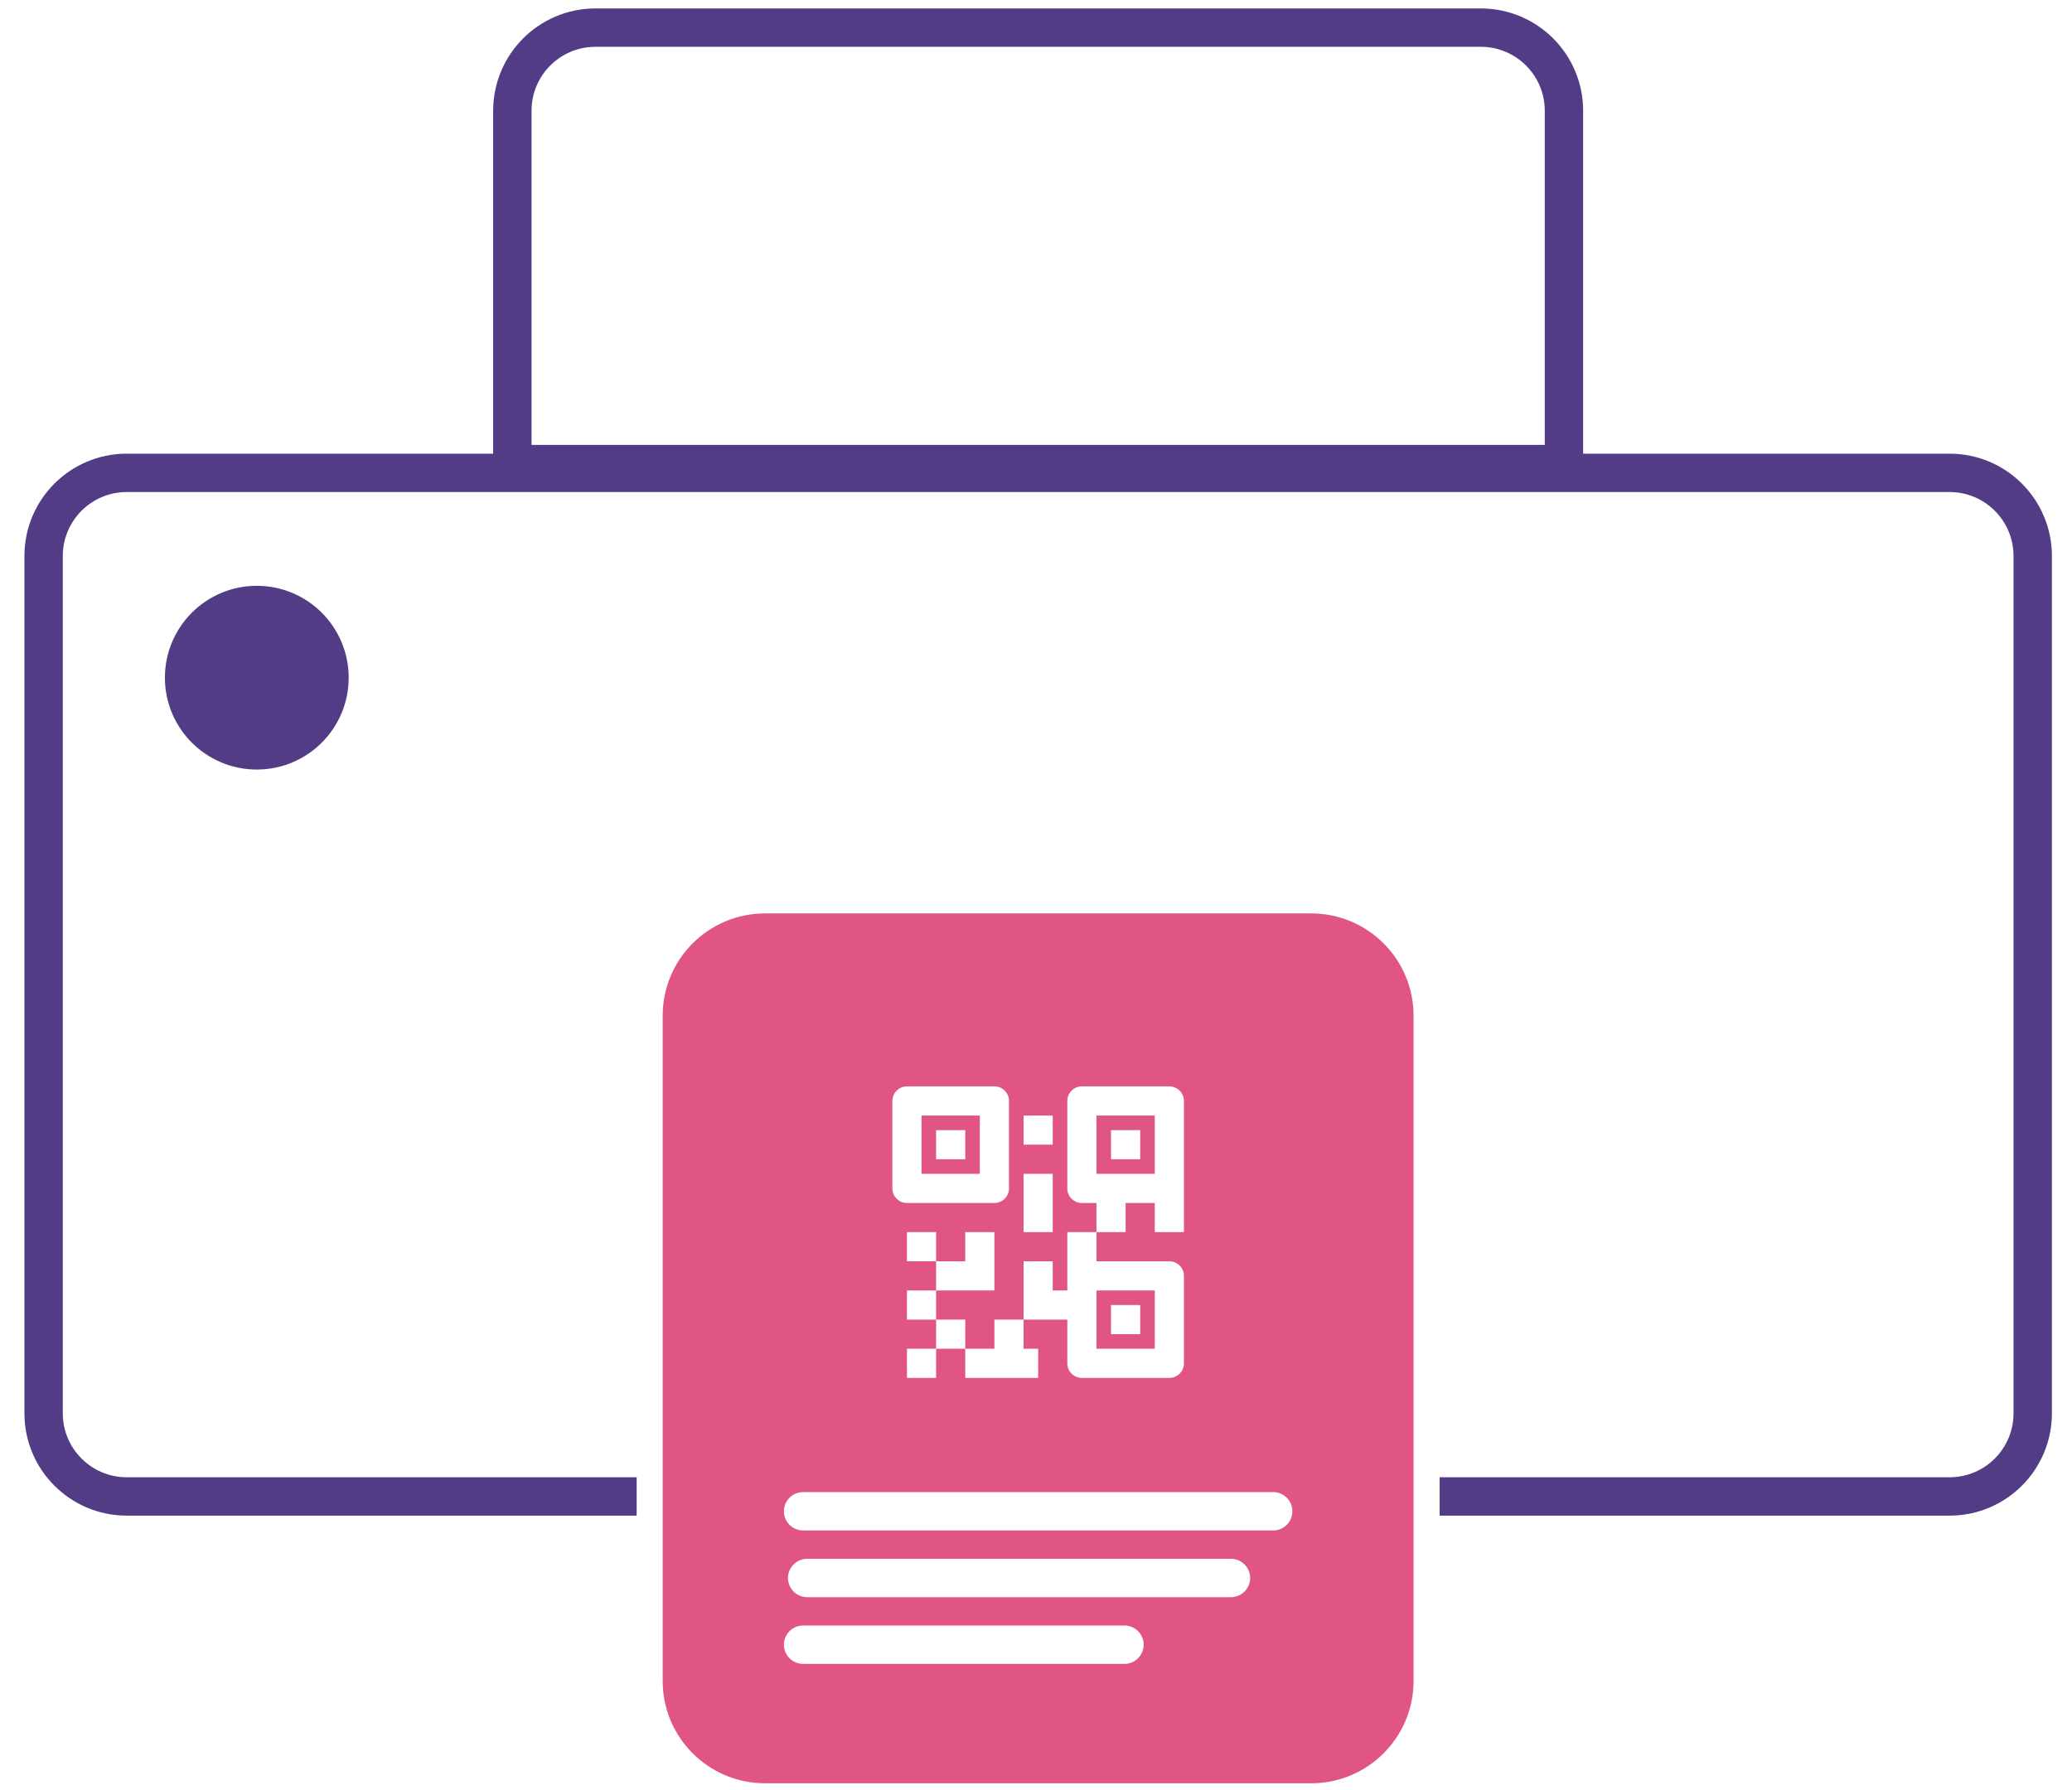
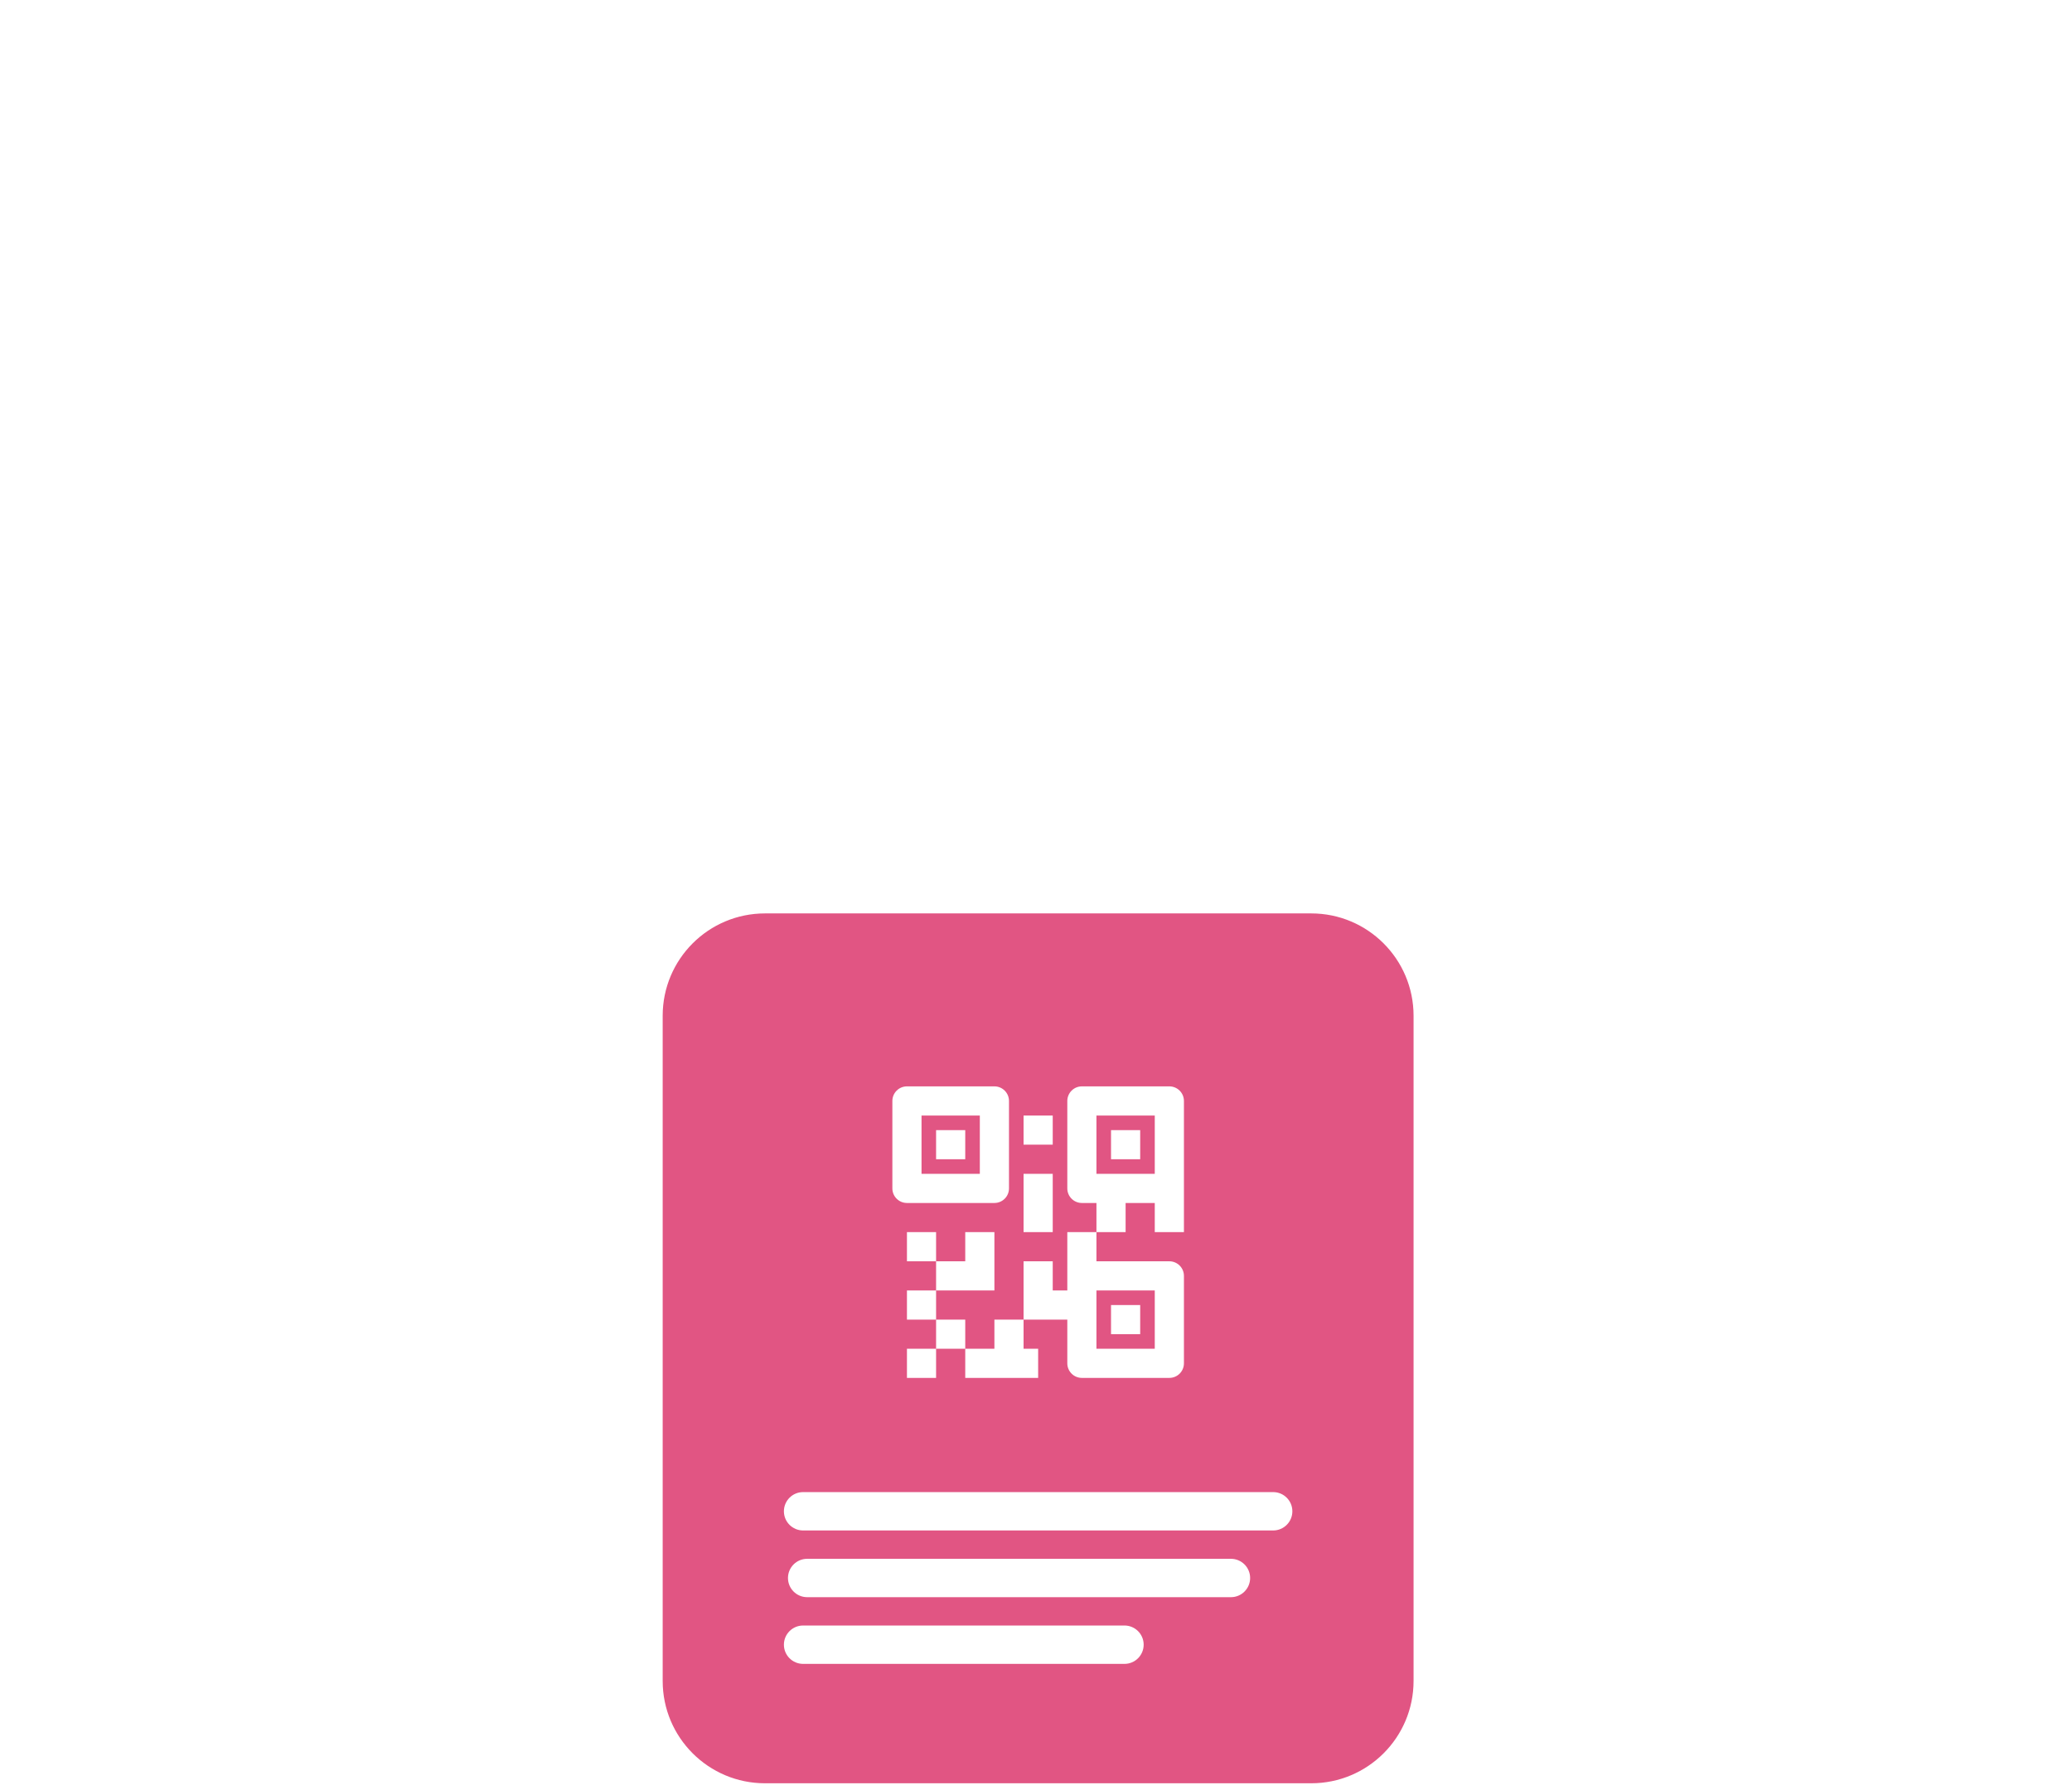
<svg xmlns="http://www.w3.org/2000/svg" width="81" height="70" viewBox="0 0 81 70" fill="none">
-   <path fill-rule="evenodd" clip-rule="evenodd" d="M4.955 19.237H76.214C77.595 19.237 78.714 20.357 78.714 21.737V55.257C78.714 56.638 77.595 57.757 76.214 57.757H56.279V59.257H76.214C78.423 59.257 80.214 57.466 80.214 55.257V21.737C80.214 19.528 78.423 17.737 76.214 17.737H4.955C2.746 17.737 0.955 19.528 0.955 21.737V55.257C0.955 57.466 2.746 59.257 4.955 59.257H24.889V57.757H4.955C3.574 57.757 2.455 56.638 2.455 55.257V21.737C2.455 20.357 3.574 19.237 4.955 19.237Z" fill="#513C85" />
  <path fill-rule="evenodd" clip-rule="evenodd" d="M25.906 39.712C25.906 37.503 27.697 35.712 29.906 35.712H51.26C53.469 35.712 55.26 37.503 55.26 39.712V65.721C55.26 67.93 53.469 69.721 51.26 69.721H29.906C27.697 69.721 25.906 67.93 25.906 65.721V39.712ZM30.645 59.087C30.645 58.673 30.981 58.337 31.395 58.337H49.772C50.186 58.337 50.522 58.673 50.522 59.087C50.522 59.501 50.186 59.837 49.772 59.837H31.395C30.981 59.837 30.645 59.501 30.645 59.087ZM31.554 60.945C31.14 60.945 30.804 61.281 30.804 61.695C30.804 62.109 31.14 62.445 31.554 62.445H48.121C48.535 62.445 48.871 62.109 48.871 61.695C48.871 61.281 48.535 60.945 48.121 60.945H31.554ZM30.645 64.303C30.645 63.889 30.981 63.553 31.395 63.553H43.959C44.373 63.553 44.709 63.889 44.709 64.303C44.709 64.717 44.373 65.053 43.959 65.053H31.395C30.981 65.053 30.645 64.717 30.645 64.303ZM42.294 42.474H45.713C45.864 42.474 46.009 42.534 46.116 42.641C46.223 42.748 46.283 42.893 46.283 43.044V48.173H45.143V47.033H44.003V48.173H42.863V47.033H42.294C42.142 47.033 41.997 46.973 41.891 46.866C41.784 46.76 41.724 46.615 41.724 46.463V43.044C41.724 42.893 41.784 42.748 41.891 42.641C41.997 42.534 42.142 42.474 42.294 42.474ZM40.014 51.593H41.724V53.302C41.724 53.453 41.784 53.598 41.891 53.705C41.997 53.812 42.142 53.872 42.294 53.872H45.713C45.864 53.872 46.009 53.812 46.116 53.705C46.223 53.598 46.283 53.453 46.283 53.302V49.883C46.283 49.732 46.223 49.587 46.116 49.48C46.009 49.373 45.864 49.313 45.713 49.313H42.863V48.173H41.724V49.883V50.453H41.154V49.313H40.014V51.593ZM37.734 52.732H38.874V51.593H40.014V52.732H40.584V53.872H37.734V52.732ZM36.594 52.732H37.734V51.593H36.594V50.453H37.734H38.874V48.173H37.734V49.313H36.594V48.173H35.455V49.313H36.594V50.453H35.455V51.593H36.594V52.732ZM36.594 52.732V53.872H35.455V52.732H36.594ZM42.863 45.894H44.003H45.143V43.614H42.863V45.894ZM38.874 47.033H35.455C35.303 47.033 35.159 46.973 35.052 46.866C34.945 46.76 34.885 46.615 34.885 46.463V43.044C34.885 42.893 34.945 42.748 35.052 42.641C35.159 42.534 35.303 42.474 35.455 42.474H38.874C39.025 42.474 39.17 42.534 39.277 42.641C39.384 42.748 39.444 42.893 39.444 43.044V46.463C39.444 46.615 39.384 46.76 39.277 46.866C39.17 46.973 39.025 47.033 38.874 47.033ZM38.304 43.614H36.025V45.894H38.304V43.614ZM45.143 52.732V50.453H42.863V52.732H45.143ZM40.014 44.754H41.154V43.614H40.014V44.754ZM41.154 45.894H40.014V48.173H41.154V45.894ZM37.734 44.184H36.594V45.324H37.734V44.184ZM44.573 44.184H43.433V45.324H44.573V44.184ZM43.433 52.162H44.573V51.023H43.433V52.162Z" fill="#E15583" />
-   <circle cx="10.039" cy="26.495" r="3.592" fill="#513C85" />
-   <path d="M23.279 1.08H57.889C59.684 1.08 61.139 2.535 61.139 4.33V18.145H20.029V4.33C20.029 2.535 21.484 1.08 23.279 1.08Z" stroke="#513C85" stroke-width="1.5" />
</svg>